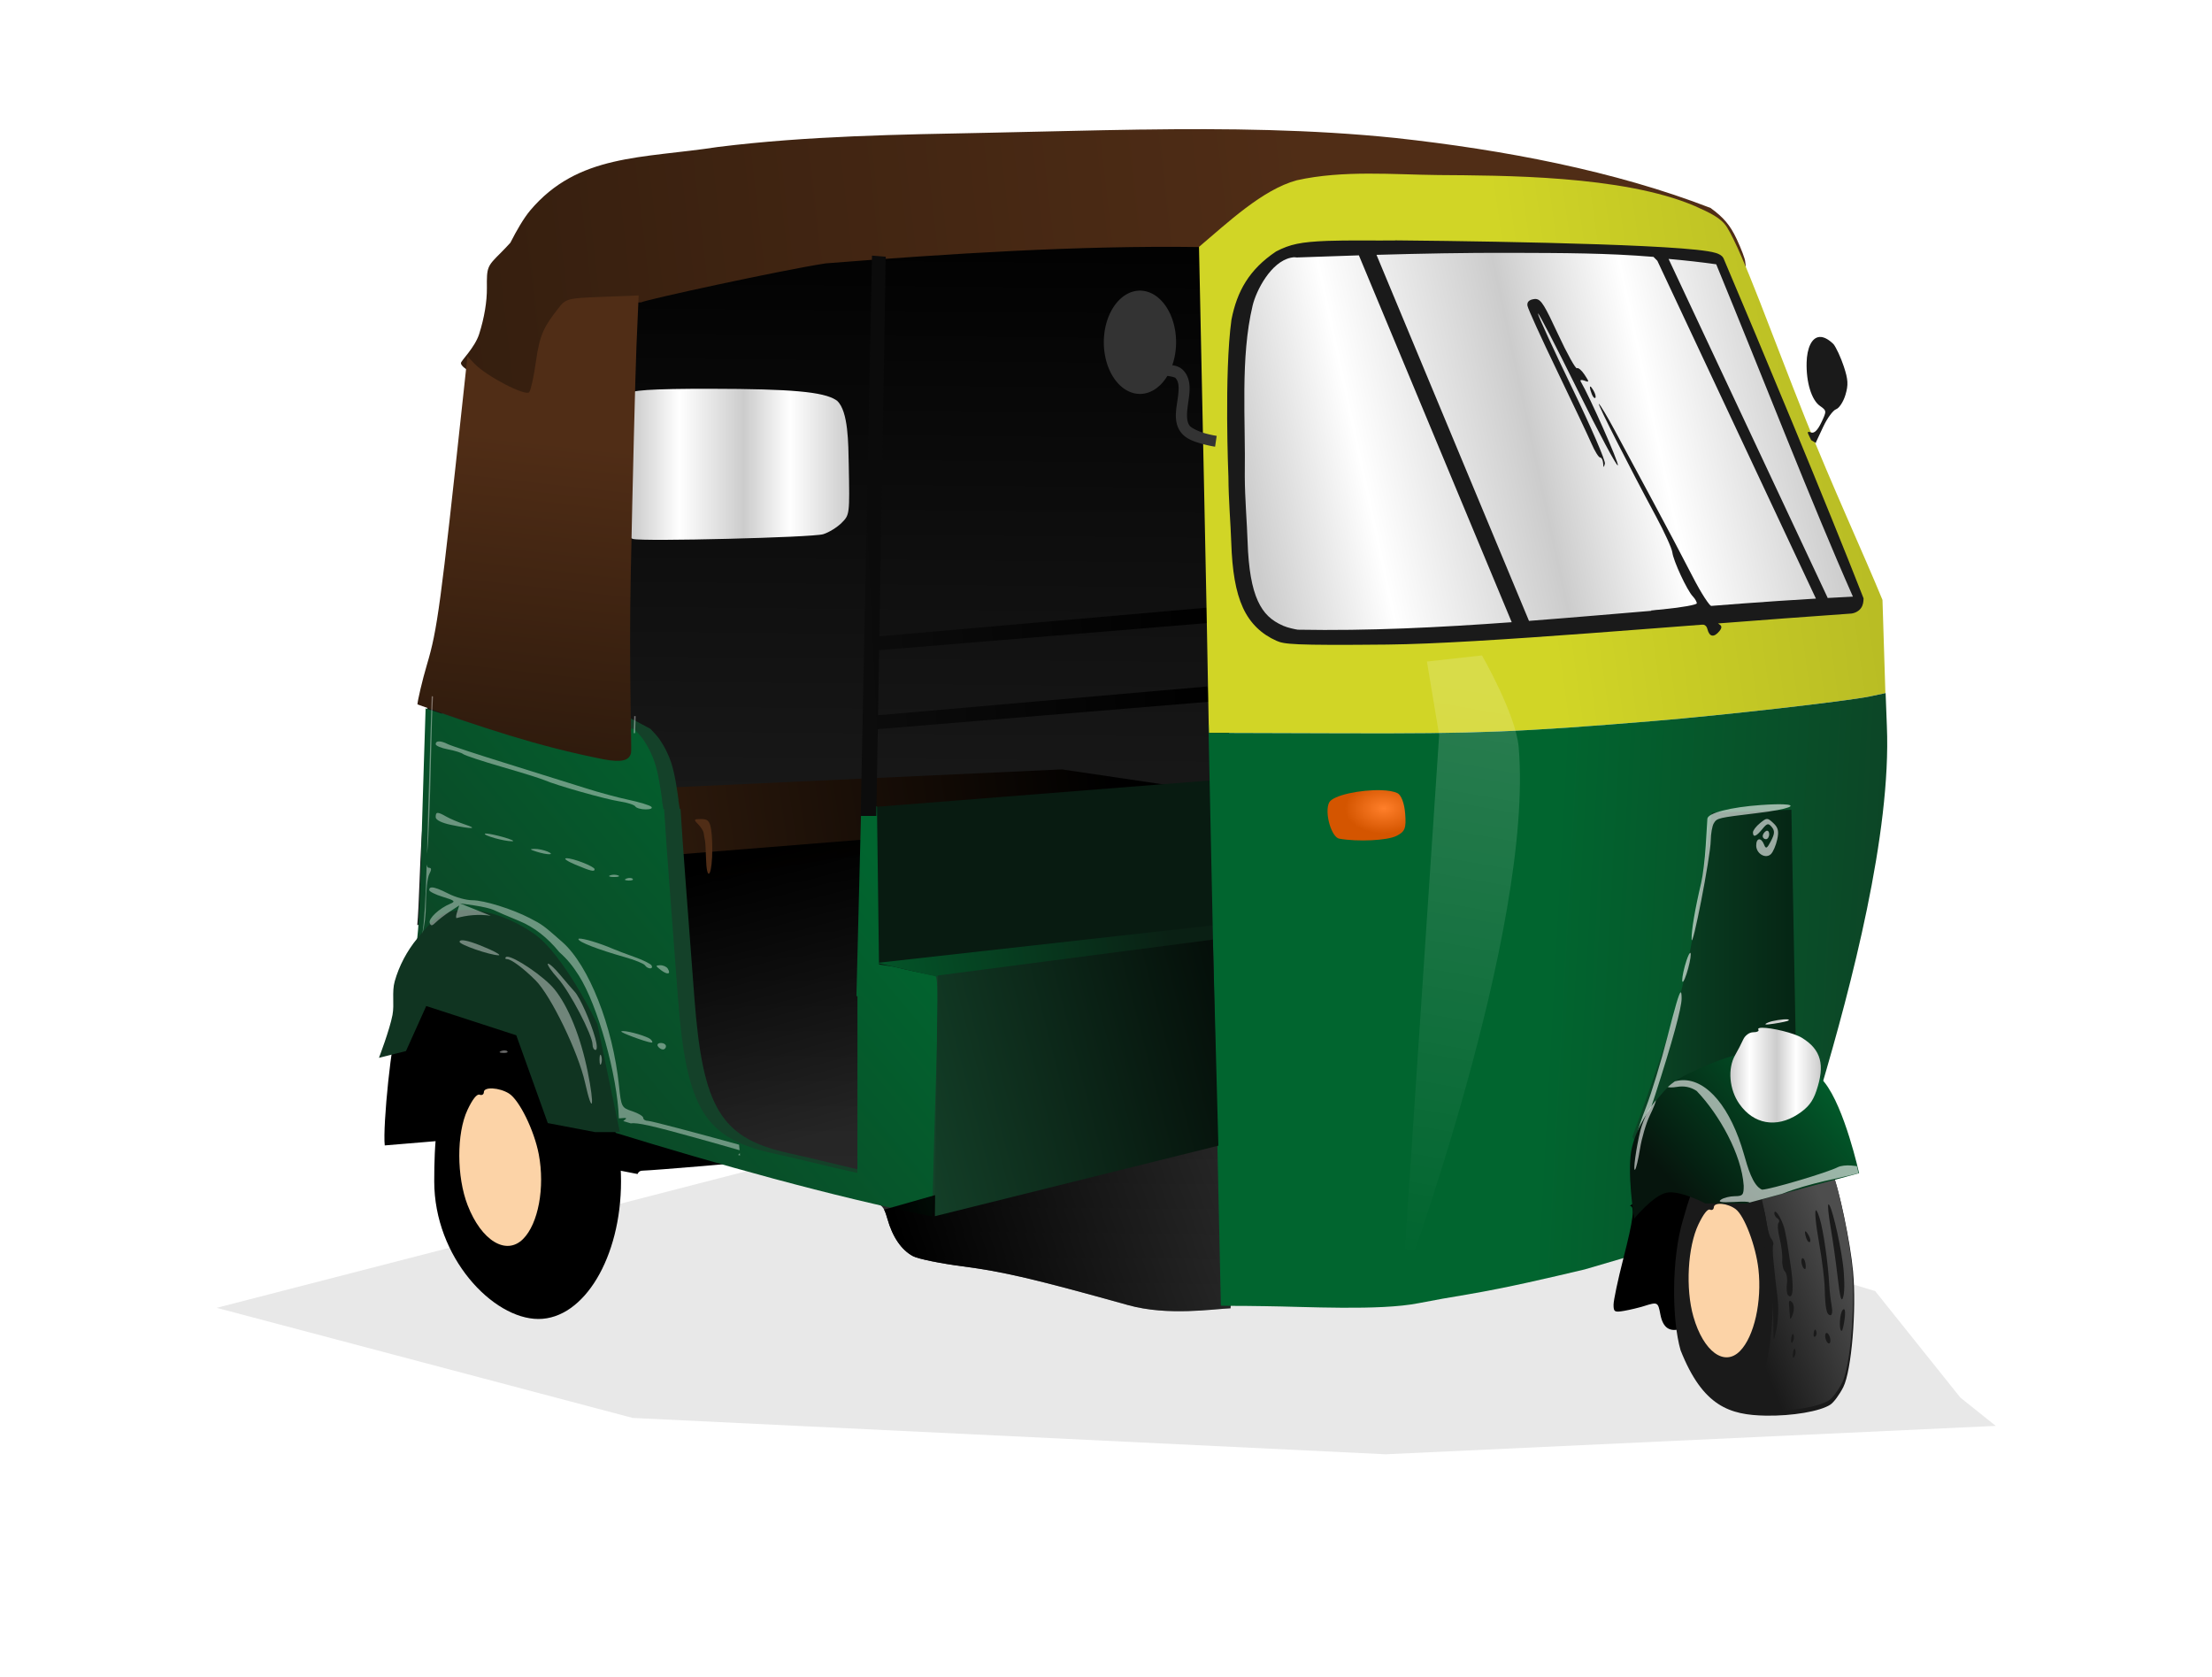
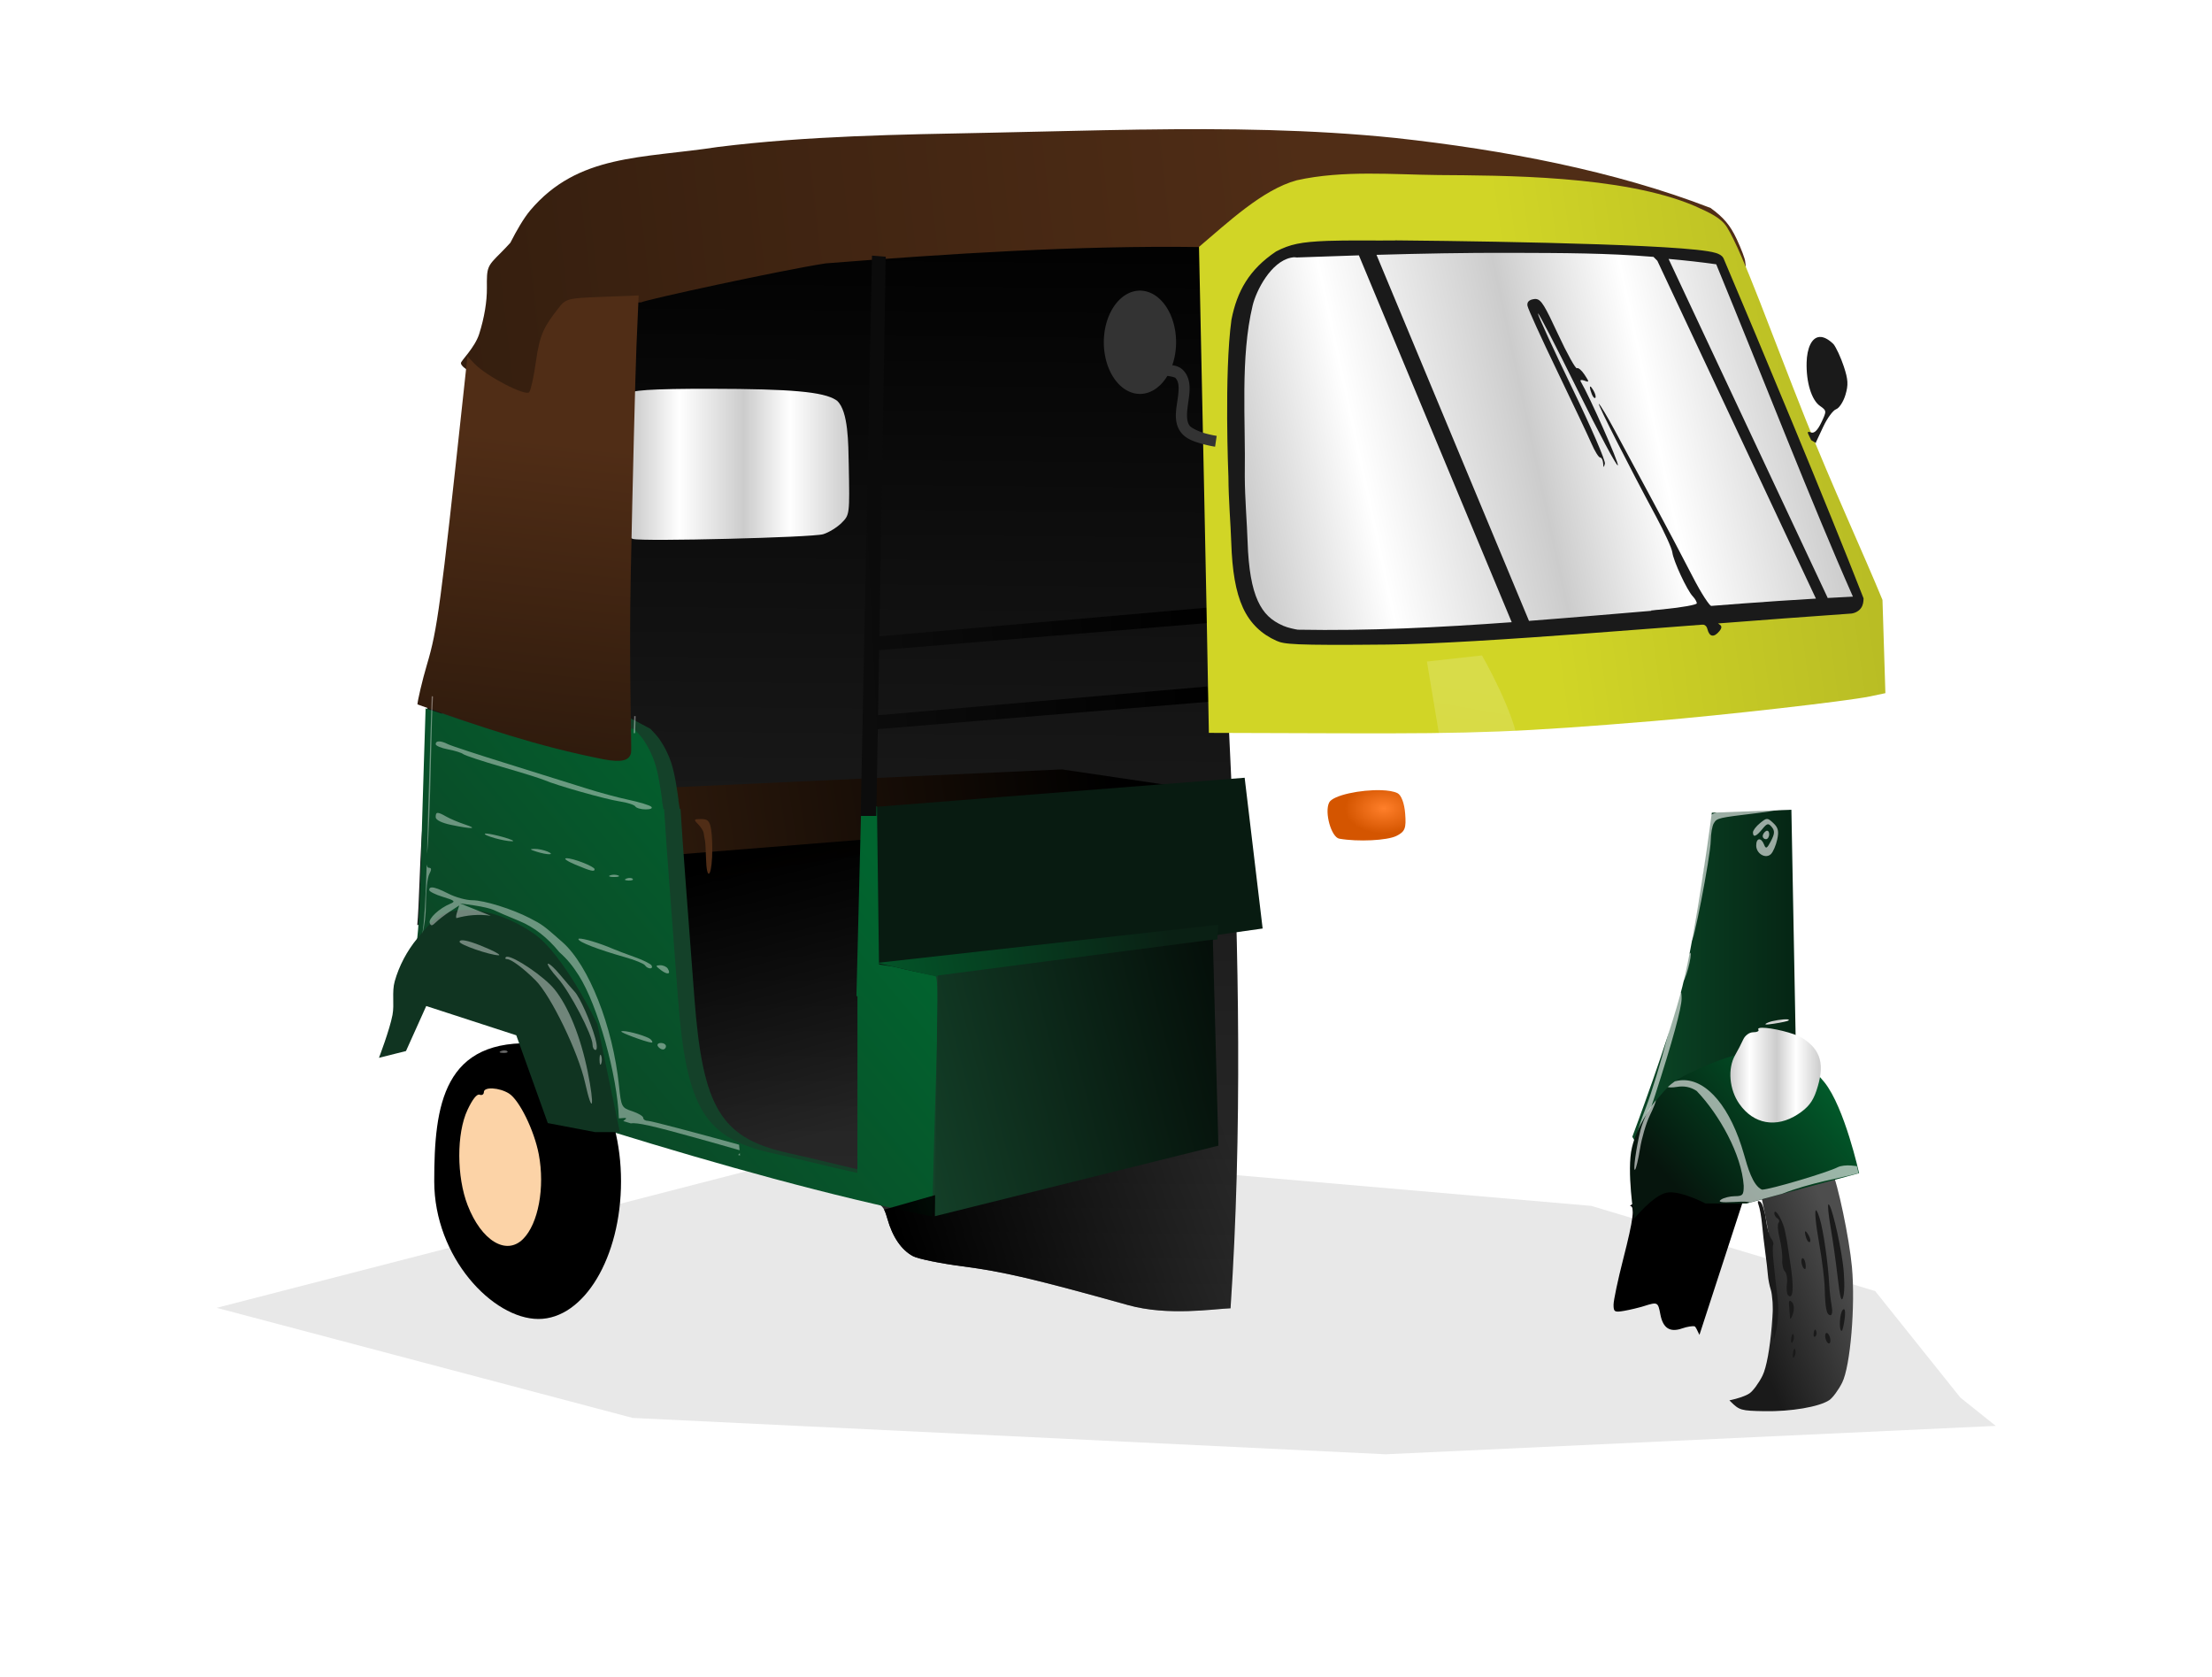
<svg xmlns="http://www.w3.org/2000/svg" xmlns:ns1="http://www.inkscape.org/namespaces/inkscape" xmlns:ns2="http://sodipodi.sourceforge.net/DTD/sodipodi-0.dtd" xmlns:xlink="http://www.w3.org/1999/xlink" width="85.501mm" height="64.806mm" viewBox="0 0 302.957 229.628" id="svg20131" version="1.1" ns1:version="0.91 r13725" ns2:docname="india-tuktuk.svg">
  <defs id="defs20133">
    <filter ns1:collect="always" style="color-interpolation-filters:sRGB" id="filter13426" x="-0.049" width="1.098" y="-0.298" height="1.597">
      <feGaussianBlur ns1:collect="always" stdDeviation="5.415" id="feGaussianBlur13428" />
    </filter>
    <linearGradient gradientTransform="translate(-440.349,-795.697)" ns1:collect="always" xlink:href="#linearGradient10914" id="linearGradient10920" x1="-95.951" y1="1011.985" x2="-98.216" y2="1243.511" gradientUnits="userSpaceOnUse" />
    <linearGradient ns1:collect="always" id="linearGradient10914">
      <stop style="stop-color:#000000;stop-opacity:1;" offset="0" id="stop10916" />
      <stop style="stop-color:#333333;stop-opacity:1" offset="1" id="stop10918" />
    </linearGradient>
    <linearGradient ns1:collect="always" xlink:href="#linearGradient11944" id="linearGradient11950" x1="-630.125" y1="343.331" x2="-513.529" y2="325.558" gradientUnits="userSpaceOnUse" />
    <linearGradient ns1:collect="always" id="linearGradient11944">
      <stop style="stop-color:#3f2411;stop-opacity:1;" offset="0" id="stop11946" />
      <stop style="stop-color:#000000;stop-opacity:1" offset="1" id="stop11948" />
    </linearGradient>
    <linearGradient ns1:collect="always" xlink:href="#linearGradient23444" id="linearGradient12210" x1="-567.154" y1="387.062" x2="-580.582" y2="336.113" gradientUnits="userSpaceOnUse" />
    <linearGradient ns1:collect="always" id="linearGradient23444">
      <stop id="stop23448" offset="0" style="stop-color:#000000;stop-opacity:0;" />
      <stop id="stop23446" offset="1" style="stop-color:#000000;stop-opacity:1;" />
    </linearGradient>
    <linearGradient gradientTransform="translate(-440.349,-1103.965)" ns1:collect="always" xlink:href="#linearGradient10141" id="linearGradient10147" x1="-118.267" y1="1439.013" x2="-172.524" y2="1484.742" gradientUnits="userSpaceOnUse" />
    <linearGradient ns1:collect="always" id="linearGradient10141">
      <stop style="stop-color:#01652f;stop-opacity:1;" offset="0" id="stop10143" />
      <stop style="stop-color:#0b4827;stop-opacity:1" offset="1" id="stop10145" />
    </linearGradient>
    <linearGradient gradientTransform="translate(-440.349,-1103.965)" ns1:collect="always" xlink:href="#linearGradient10640" id="linearGradient10646" x1="-270.462" y1="1337.615" x2="-38.539" y2="1311.088" gradientUnits="userSpaceOnUse" />
    <linearGradient ns1:collect="always" id="linearGradient10640">
      <stop id="stop10644" offset="0" style="stop-color:#28170b;stop-opacity:1" />
      <stop id="stop10642" offset="1" style="stop-color:#502d16;stop-opacity:1" />
    </linearGradient>
    <linearGradient ns1:collect="always" xlink:href="#linearGradient11934" id="linearGradient11940" x1="-637.572" y1="292.746" x2="-495.733" y2="285.928" gradientUnits="userSpaceOnUse" />
    <linearGradient ns1:collect="always" id="linearGradient11934">
      <stop style="stop-color:#1a1a1a;stop-opacity:1;" offset="0" id="stop11936" />
      <stop style="stop-color:#000000;stop-opacity:1" offset="1" id="stop11938" />
    </linearGradient>
    <linearGradient gradientTransform="translate(-440.349,-1103.965)" ns1:collect="always" xlink:href="#linearGradient9118" id="linearGradient9124" x1="6.933" y1="1406.356" x2="80.091" y2="1396.134" gradientUnits="userSpaceOnUse" />
    <linearGradient ns1:collect="always" id="linearGradient9118">
      <stop style="stop-color:#d1d526;stop-opacity:1;" offset="0" id="stop9120" />
      <stop style="stop-color:#b3b724;stop-opacity:1" offset="1" id="stop9122" />
    </linearGradient>
    <linearGradient gradientTransform="translate(-440.349,-1103.965)" ns1:collect="always" xlink:href="#linearGradient16107" id="linearGradient16113" x1="-50.664" y1="1372.575" x2="51.963" y2="1350.518" gradientUnits="userSpaceOnUse" />
    <linearGradient ns1:collect="always" id="linearGradient16107">
      <stop style="stop-color:#cccccc;stop-opacity:1;" offset="0" id="stop16109" />
      <stop id="stop16115" offset="0.214" style="stop-color:#ffffff;stop-opacity:1" />
      <stop style="stop-color:#cccccc;stop-opacity:1" offset="0.513" id="stop16117" />
      <stop id="stop16119" offset="0.727" style="stop-color:#ffffff;stop-opacity:1" />
      <stop style="stop-color:#cccccc;stop-opacity:1" offset="1" id="stop16111" />
    </linearGradient>
    <linearGradient ns1:collect="always" xlink:href="#linearGradient11917" id="linearGradient11923" x1="-572.321" y1="362.987" x2="-503.75" y2="351.201" gradientUnits="userSpaceOnUse" />
    <linearGradient ns1:collect="always" id="linearGradient11917">
      <stop style="stop-color:#01652f;stop-opacity:1;" offset="0" id="stop11919" />
      <stop style="stop-color:#0a2014;stop-opacity:1" offset="1" id="stop11921" />
    </linearGradient>
    <linearGradient ns1:collect="always" xlink:href="#linearGradient23444" id="linearGradient12223" x1="-490.669" y1="393.435" x2="-550.046" y2="414.66" gradientUnits="userSpaceOnUse" />
    <linearGradient gradientTransform="translate(-440.349,-795.697)" ns1:collect="always" xlink:href="#linearGradient9926" id="linearGradient9932" x1="7.038" y1="1131.762" x2="75.583" y2="1135.528" gradientUnits="userSpaceOnUse" />
    <linearGradient ns1:collect="always" id="linearGradient9926">
      <stop style="stop-color:#01652f;stop-opacity:1;" offset="0" id="stop9928" />
      <stop style="stop-color:#0e4125;stop-opacity:1" offset="1" id="stop9930" />
    </linearGradient>
    <radialGradient ns1:collect="always" xlink:href="#linearGradient13390" id="radialGradient13396" cx="-464.762" cy="328.127" fx="-464.762" fy="328.127" r="7.121" gradientTransform="matrix(1,0,0,0.645,0,115.726)" gradientUnits="userSpaceOnUse" />
    <linearGradient ns1:collect="always" id="linearGradient13390">
      <stop id="stop13394" offset="0" style="stop-color:#ff7f2a;stop-opacity:1" />
      <stop id="stop13392" offset="1" style="stop-color:#d45500;stop-opacity:1;" />
    </linearGradient>
    <linearGradient ns1:collect="always" xlink:href="#linearGradient12840" id="linearGradient12846" x1="-419.388" y1="360.16" x2="-389.261" y2="360.16" gradientUnits="userSpaceOnUse" />
    <linearGradient ns1:collect="always" id="linearGradient12840">
      <stop style="stop-color:#0b4827;stop-opacity:1;" offset="0" id="stop12842" />
      <stop style="stop-color:#052514;stop-opacity:1" offset="1" id="stop12844" />
    </linearGradient>
    <linearGradient ns1:collect="always" xlink:href="#linearGradient16107" id="linearGradient11898" x1="-601.856" y1="264.542" x2="-562.397" y2="264.542" gradientUnits="userSpaceOnUse" />
    <linearGradient ns1:collect="always" xlink:href="#linearGradient10650" id="linearGradient10656" x1="-179.583" y1="1365.138" x2="-186.959" y2="1432.25" gradientUnits="userSpaceOnUse" gradientTransform="matrix(1,0,0,1.023,-440.349,-1136.538)" />
    <linearGradient ns1:collect="always" id="linearGradient10650">
      <stop style="stop-color:#502d16;stop-opacity:1" offset="0" id="stop10652" />
      <stop style="stop-color:#28170b;stop-opacity:1" offset="1" id="stop10654" />
    </linearGradient>
    <linearGradient ns1:collect="always" xlink:href="#linearGradient11904" id="linearGradient11910" x1="-551.546" y1="394.79" x2="-471.231" y2="373.829" gradientUnits="userSpaceOnUse" />
    <linearGradient ns1:collect="always" id="linearGradient11904">
      <stop style="stop-color:#144129;stop-opacity:1;" offset="0" id="stop11906" />
      <stop style="stop-color:#000000;stop-opacity:1" offset="1" id="stop11908" />
    </linearGradient>
    <linearGradient ns1:collect="always" xlink:href="#linearGradient13188" id="linearGradient13194" x1="-396.293" y1="427.103" x2="-378.718" y2="419.283" gradientUnits="userSpaceOnUse" gradientTransform="matrix(1.12,0.095,-0.12,0.894,96.236,76.299)" />
    <linearGradient ns1:collect="always" id="linearGradient13188">
      <stop style="stop-color:#1a1a1a;stop-opacity:1;" offset="0" id="stop13190" />
      <stop style="stop-color:#4d4d4d;stop-opacity:1" offset="1" id="stop13192" />
    </linearGradient>
    <linearGradient ns1:collect="always" xlink:href="#linearGradient12832" id="linearGradient12838" x1="-421.396" y1="397.219" x2="-392.979" y2="371.942" gradientUnits="userSpaceOnUse" gradientTransform="translate(13.428,3.16)" />
    <linearGradient ns1:collect="always" id="linearGradient12832">
      <stop style="stop-color:#06150d;stop-opacity:1;" offset="0" id="stop12834" />
      <stop style="stop-color:#01652f;stop-opacity:1" offset="1" id="stop12836" />
    </linearGradient>
    <linearGradient ns1:collect="always" xlink:href="#linearGradient4876" id="linearGradient13238" x1="-448.394" y1="305.582" x2="-466.509" y2="408.355" gradientUnits="userSpaceOnUse" />
    <linearGradient ns1:collect="always" id="linearGradient4876">
      <stop style="stop-color:#ffffff;stop-opacity:1;" offset="0" id="stop4878" />
      <stop style="stop-color:#ffffff;stop-opacity:0;" offset="1" id="stop4880" />
    </linearGradient>
    <filter ns1:collect="always" style="color-interpolation-filters:sRGB" id="filter13228" x="-0.231" width="1.462" y="-0.043" height="1.085">
      <feGaussianBlur ns1:collect="always" stdDeviation="2.044" id="feGaussianBlur13230" />
    </filter>
    <linearGradient ns1:collect="always" xlink:href="#linearGradient16107" id="linearGradient13384" x1="-401.481" y1="375.302" x2="-384.961" y2="375.302" gradientUnits="userSpaceOnUse" />
  </defs>
  <ns2:namedview id="base" pagecolor="#ffffff" bordercolor="#666666" borderopacity="1.0" ns1:pageopacity="0.0" ns1:pageshadow="2" ns1:zoom="0.35" ns1:cx="157.90706" ns1:cy="-282.32883" ns1:document-units="px" ns1:current-layer="layer1" showgrid="false" fit-margin-top="5" fit-margin-right="5" fit-margin-bottom="5" fit-margin-left="5" ns1:window-width="1366" ns1:window-height="702" ns1:window-x="0" ns1:window-y="27" ns1:window-maximized="1" />
  <g ns1:label="Layer 1" ns1:groupmode="layer" id="layer1" transform="translate(-217.093,-20.405)">
    <g transform="matrix(0.75,0,0,0.75,755.195,-114.422)" id="g13430">
      <path transform="matrix(1.16,0,0,1.16,82.39,-66.624)" ns2:nodetypes="ccccccccc" ns1:connector-curvature="0" id="path13400" d="m -655.433,418.257 100.992,-26.044 115.421,9.998 44.684,13.405 13.405,16.756 5.585,4.468 -96.07,4.468 -118.525,-5.721 z" style="opacity:0.3;fill:#000000;fill-rule:evenodd;stroke:none;stroke-width:1px;stroke-linecap:butt;stroke-linejoin:miter;stroke-opacity:1;filter:url(#filter13426)" />
-       <path ns2:nodetypes="cccccccscsccccccscscccsccc" ns1:connector-curvature="0" id="path12562" d="m -639.128,341.143 c -0.269,5.647 -0.597,7.868 -1.418,9.723 -0.649,1.466 -1.433,4.666 -1.74,7.113 -0.685,5.451 -1.426,8.14 -2.604,9.441 -1.002,1.107 -2.721,17.975 -2.318,21.48 l 13.59,-1.133 2.305,0.449 c 0.064,-2.904 0.539,-5.667 1.465,-7.648 0.916,-1.962 1.727,-2.98 2.221,-2.791 0.428,0.164 0.777,-0.051 0.777,-0.477 0,-0.502 0.707,-0.714 1.633,-0.662 0.926,0.052 2.072,0.366 2.949,0.916 1.897,1.19 4.621,6.749 5.447,11.111 0.153,0.807 0.26,1.626 0.33,2.443 l 15.447,3.014 c 0.229,-0.501 0.544,-0.617 1.072,-0.623 0.691,-0.01 5.547,-0.38 10.791,-0.826 8.947,-0.762 9.63,-0.906 11.074,-2.35 0.846,-0.846 1.887,-1.42 2.312,-1.275 1.659,0.564 3.606,1.154 5.572,1.723 l -2.572,-18.012 c -46.626,-20.772 -23.664,-11.384 -54.74,-26.09 -2.136,-0.612 -4.646,-1.577 -4.646,-1.932 0,-0.1 0.063,-0.163 0.156,-0.209 l -7.104,-3.387 z" style="fill:#000000" />
      <path ns2:nodetypes="cccscsscccccccccccscscscccc" ns1:connector-curvature="0" id="path10882" d="m -496.993,220.611 c -19.858,0.27 -39.652,2.105 -59.482,2.994 -3.618,0.136 -43.935,7.006 -45.096,8.19 -0.113,0.116 -0.49,10.1 -0.836,22.188 -1.074,37.491 -1.846,59.207 -2.139,60.033 -0.198,0.56 -0.944,0.677 -2.535,0.398 -4.968,-0.871 -19.8,-5.263 -25.719,-7.232 -3.46,-1.151 -6.354,-2.029 -6.432,-1.953 -0.078,0.076 -0.285,5.48 -0.459,12.008 -0.174,6.528 -0.428,12.283 -0.564,12.787 -0.137,0.504 -0.42,5.589 -0.629,11.301 -0.118,3.22 -0.234,5.558 -0.385,7.354 l 16.037,-3.887 15.979,11.412 8.369,25.107 22.984,12.77 c 0.39,-0.208 0.734,-0.31 0.936,-0.24 5.73,1.986 15.073,4.48 15.766,4.209 0.491,-0.192 0.893,-0.074 0.893,0.26 0,0.335 0.936,0.787 2.08,1.006 1.816,0.347 2.172,0.725 2.805,2.971 0.941,3.339 2.579,5.728 4.691,6.842 0.932,0.491 5.023,1.328 9.09,1.857 7.363,0.958 13.06,2.292 30.162,7.066 7.371,2.058 15.729,0.684 18.724,0.591 4.336,-64.513 -2.68,-132.328 -3.841,-180.741 z" style="fill:url(#linearGradient10920)" />
      <path ns2:nodetypes="cccccc" ns1:connector-curvature="0" id="path11942" d="m -596.159,335.325 7.82,5.027 94.953,-15.639 -30.162,-4.468 -72.611,3.351 z" style="fill:url(#linearGradient11950);fill-opacity:1;fill-rule:evenodd;stroke:none;stroke-width:1px;stroke-linecap:butt;stroke-linejoin:miter;stroke-opacity:1" />
      <path ns1:connector-curvature="0" id="path12202" d="m -600.33,336.311 54.109,-4.344 -7.899,62.008 -7.899,2.37 -32.386,-9.084 z" style="fill:url(#linearGradient12210);fill-rule:evenodd;stroke:none;stroke-width:1px;stroke-linecap:butt;stroke-linejoin:miter;stroke-opacity:1" />
      <path style="fill:#144129;fill-opacity:1" d="m -636.747,309.101 -0.311,9.789 c -0.171,5.384 -0.328,10.587 -0.352,11.564 -0.321,13.184 0.184,14.439 -0.342,17.796 5.399,-3.334 11.423,-1.806 20.963,4.887 3.934,2.998 5.128,4.203 6.881,6.943 3.521,5.504 7.162,18.634 7.35,26.367 18.914,5.834 40.034,11.778 58.322,15.433 0.912,-37.822 1.166,-34.433 1.045,-39.264 -0.121,-4.83 -0.397,-4.665 -0.588,-4.704 -2.816,-0.562 -5.512,-1.159 -7.516,-1.645 l -6.602,-1.024 c 0.059,12.742 0,25.798 0,38.686 -5.293,-1.151 -11.015,-2.636 -15.391,-3.586 -12.534,-2.722 -15.86,-8.172 -17.385,-28.504 -0.366,-4.887 -1.041,-13.817 -1.498,-19.844 -0.494,-6.508 -0.827,-11.274 -1.02,-14.527 l -0.133,0.022 -0.004,-0.025 -0.266,-1.59 0.039,-0.01 c -0.237,-1.758 -0.693,-4.919 -1.363,-6.91 -0.496,-1.476 -1.207,-2.897 -2.09,-4.18 -0.366,-0.532 -1.066,-1.295 -1.686,-1.938 l -4.465,-2.374 c -0.011,0.48 -0.076,2.39 -0.078,2.607 -0.021,2.524 -0.116,2.675 -1.799,2.834 -2.117,0.2 -17.234,-2.047 -25.713,-4.837 l -6.002,-1.971 z" id="path11900" ns1:connector-curvature="0" ns2:nodetypes="cccccscccccccccsccccccsccccccc" />
      <path ns2:nodetypes="ccccc" ns1:connector-curvature="0" id="path11925" d="m -557.352,327.073 67.175,-5.303 3.283,27.527 -71.468,10.102 z" style="fill:#081b11;fill-opacity:1;fill-rule:evenodd;stroke:none;stroke-width:1px;stroke-linecap:butt;stroke-linejoin:miter;stroke-opacity:1" />
      <path ns2:nodetypes="cccccsccsccccccccccsccccccscccccc" ns1:connector-curvature="0" id="path10139" d="m -639.746,309.102 -0.311,9.789 c -0.171,5.384 -0.328,10.587 -0.352,11.564 -0.321,13.184 -0.53,18.725 -1.057,22.082 5.399,-3.334 12.137,-6.091 21.678,0.602 3.934,2.998 5.128,4.203 6.881,6.943 3.521,5.504 7.162,18.634 7.35,26.367 18.914,5.834 40.033,11.778 58.322,15.434 0.912,-37.822 1.166,-34.433 1.045,-39.264 -0.121,-4.83 -0.397,-4.665 -0.588,-4.703 -2.816,-0.562 -5.512,-1.159 -7.516,-1.645 l -2.656,-0.412 -0.373,-28.855 -2.857,-0.714 -0.893,35.358 0.186,0.018 c 0.02,10.698 -0.008,21.524 -0.008,32.268 -5.293,-1.151 -11.015,-2.636 -15.391,-3.586 -12.534,-2.722 -15.86,-8.172 -17.385,-28.504 -0.366,-4.887 -1.041,-13.817 -1.498,-19.844 -0.494,-6.508 -0.827,-11.274 -1.02,-14.527 l -0.133,0.021 -0.004,-0.025 -0.266,-1.59 0.039,-0.01 c -0.237,-1.758 -0.693,-4.919 -1.363,-6.91 -0.496,-1.476 -1.207,-2.897 -2.09,-4.18 -0.366,-0.532 -1.066,-1.295 -1.686,-1.938 l -1.076,-0.102 c -0.011,0.48 -0.076,2.391 -0.078,2.607 -0.021,2.524 -0.116,2.675 -1.799,2.834 -2.117,0.2 -20.623,-4.32 -29.102,-7.109 z" style="fill:url(#linearGradient10147);fill-opacity:1" />
      <path ns2:nodetypes="cscccccscsscccccccccscccc" ns1:connector-curvature="0" id="path10638" d="m -508.98,203.421 c -9.298,0.131 -18.598,0.402 -27.879,0.585 -16.511,0.327 -33.086,0.561 -49.475,2.593 -13.911,2.138 -25.583,1.241 -34.327,11.607 -1.212,1.458 -2.46,3.627 -3.608,5.878 -0.565,0.619 -1.171,1.27 -1.765,1.858 -2.502,2.475 -2.557,2.614 -2.523,6.388 0.022,2.511 -0.468,5.447 -1.405,8.407 -0.792,2.502 -3.339,4.899 -3.335,5.327 0.009,1.035 3.795,2.657 7.181,4.547 4.173,2.329 6.951,2.569 7.412,-1.076 0.568,-4.49 0.155,-9.608 2.299,-11.99 l 1.86,-2.067 c 4.666,-0.608 9.548,-0.308 14.136,-0.496 0.74,-0.469 25.484,-5.851 33.712,-7.125 22.428,-1.766 46.121,-3.296 68.269,-2.981 15.09,-10.549 24.374,-11.674 38.395,-11.768 21.482,-0.132 31.361,-0.302 48.721,3.262 2.665,0.745 4.749,2.263 7.29,3.325 2.364,0.719 6.021,12.66 5.254,7.851 0,-0.449 -0.711,-2.317 -1.57,-4.152 -1.173,-2.502 -2.363,-3.916 -4.764,-5.657 -17.521,-6.782 -37.726,-10.604 -57.505,-12.775 -15.389,-1.586 -30.879,-1.753 -46.375,-1.534 z" style="fill:url(#linearGradient10646);fill-opacity:1" />
      <path ns1:connector-curvature="0" id="path11927" d="m -558.232,226.439 -2.062,102.309 2.855,0 0.268,-15.854 60.682,-5.016 -0.504,-2.777 -60.135,5.262 0.201,-11.885 60.438,-4.994 -0.504,-2.777 -59.891,5.24 1.17,-69.299 -2.518,-0.209 z" style="fill:url(#linearGradient11940);fill-opacity:1;fill-rule:evenodd;stroke:none;stroke-width:1px;stroke-linecap:butt;stroke-linejoin:miter;stroke-opacity:1" />
      <path ns2:nodetypes="ccsscccsscccc" ns1:connector-curvature="0" id="path16030" d="m -454.922,211.728 c 11.57,0.095 33.763,0.011 46.941,5.654 2.659,1.198 4.791,2.129 5.888,3.886 2.913,4.663 8.249,19.785 14.341,35.032 4.953,12.398 10.636,24.692 14.051,33.005 l 0.531,17.023 -2.867,0.601 c -4.081,0.855 -26.873,3.446 -39.451,4.485 -24.506,2.023 -32.059,2.321 -56.821,2.242 l -24.404,-0.077 c -0.525,-30.093 -1.187,-58.683 -1.8,-88.736 5.155,-4.351 11.601,-10.475 17.854,-12.158 8.446,-1.89 17.799,-1.032 25.737,-0.958 z" style="fill:url(#linearGradient9124);fill-opacity:1" />
      <path ns1:connector-curvature="0" id="path16100" d="m -460.886,224.4 0,0 c -4.621,0.077 -9.549,-0.074 -13.816,0.076 -4.79,0.192 -6.299,0.501 -8.736,1.77 -3.027,1.575 -5.647,4.949 -6.418,8.195 l -0.107,-0.035 c -10e-4,0 -0.664,2.012 -0.822,3.16 -1.306,9.466 -0.541,28.449 -0.541,28.449 0.021,4.192 0.403,8.477 0.516,11.947 0.335,10.218 2.53,14.527 7.389,16.668 1.115,0.492 2.551,0.761 3.102,0.844 l 4.68,0.084 c 2.001,0.172 8.017,-0.104 13.838,-0.707 12.794,-0.688 26.031,-1.205 38.205,-2.074 12.734,-0.726 16.138,-1.221 22.406,-1.498 4.185,-0.347 7.545,-0.59 10.764,-0.867 5.538,-0.478 10.537,-0.869 11.107,-0.879 0.708,-0.01 1.035,-0.483 1.035,-1.494 0,-0.319 -0.036,-0.56 -0.092,-0.768 l 0.215,-0.092 c -8.48,-21.243 -16.73,-39.445 -25.555,-60.254 -0.503,-1.675 -38.25,-2.354 -57.168,-2.529 z" style="fill:url(#linearGradient16113)" />
      <path ns2:nodetypes="ccccccccccccscccccccccscccccccccccccccccccccscccccccccc" ns1:connector-curvature="0" id="path16103" d="m -462.709,223.655 0,0.023 c -4.143,0.03 -8.488,-0.066 -12.369,0.07 l 0,0 0,0 c -4.842,0.194 -6.795,0.598 -9.369,1.938 -4.926,3.313 -7.118,7.254 -8.141,12.445 -1.354,9.813 -0.555,28.715 -0.555,28.715 l 0,-0.053 c 0.022,4.278 0.405,8.588 0.516,11.988 0.171,5.21 0.8,9.021 2.133,11.938 1.333,2.917 3.458,4.868 6.15,6.055 1.365,0.602 2.838,0.856 20.188,0.68 17.349,-0.176 53.292,-3.468 84.539,-5.646 0.685,-0.01 1.552,-0.376 1.996,-1.018 0.398,-0.575 0.448,-1.173 0.465,-1.771 -6.787,-17.373 -18.97,-46.547 -25.496,-61.904 l 0.055,0.154 c -0.2,-0.668 -0.594,-0.878 -0.838,-1.02 -0.244,-0.142 -0.448,-0.215 -0.666,-0.283 -0.436,-0.137 -0.922,-0.232 -1.52,-0.328 -1.195,-0.192 -2.808,-0.357 -4.781,-0.51 -3.947,-0.305 -9.316,-0.553 -15.26,-0.754 -11.887,-0.402 -26.058,-0.616 -35.525,-0.703 l -1.514,-0.016 z m 21.215,2.277 c 9.624,0.032 17.47,0.034 25.973,0.736 l 0.707,0.713 28.959,61.68 c -18.255,1.061 -35.531,2.784 -52.4,4.07 l -27.846,-66.832 c 7.968,-0.228 16.314,-0.395 24.607,-0.367 z m -27.812,0.459 -0.01,0 27.908,66.98 c -13.176,0.96 -26.122,1.606 -39.072,1.369 -0.485,-0.076 -1.818,-0.345 -2.666,-0.719 -2.166,-0.955 -3.568,-2.227 -4.631,-4.555 -1.063,-2.327 -1.699,-5.78 -1.863,-10.789 -0.115,-3.54 -0.493,-7.8 -0.514,-11.906 l 0,-0.023 0,-0.027 c 0.17,-10.415 -0.848,-21.599 1.432,-31.166 0.649,-2.73 3.335,-7.967 6.982,-8.734 0.808,-0.17 0.751,-0.029 1.131,-0.043 3.586,-0.136 7.401,-0.267 11.301,-0.389 z m 56.543,0.652 c 3.045,0.268 5.962,0.591 8.701,0.98 8.829,21.438 17.376,43.538 24.961,60.68 -1.569,0.074 -3.123,0.163 -4.678,0.248 l 0.066,-0.031 -29.051,-61.877 z" style="color:#000000;font-style:normal;font-variant:normal;font-weight:normal;font-stretch:normal;font-size:medium;line-height:normal;font-family:sans-serif;text-indent:0;text-align:start;text-decoration:none;text-decoration-line:none;text-decoration-style:solid;text-decoration-color:#000000;letter-spacing:normal;word-spacing:normal;text-transform:none;direction:ltr;block-progression:tb;writing-mode:lr-tb;baseline-shift:baseline;text-anchor:start;white-space:normal;clip-rule:nonzero;display:inline;overflow:visible;visibility:visible;opacity:1;isolation:auto;mix-blend-mode:normal;color-interpolation:sRGB;color-interpolation-filters:linearRGB;solid-color:#000000;solid-opacity:1;fill:#1a1a1a;fill-opacity:1;fill-rule:nonzero;stroke:none;stroke-width:3;stroke-linecap:butt;stroke-linejoin:miter;stroke-miterlimit:4;stroke-dasharray:none;stroke-dashoffset:0;stroke-opacity:1;color-rendering:auto;image-rendering:auto;shape-rendering:auto;text-rendering:auto;enable-background:accumulate" />
      <path ns2:nodetypes="ccccc" ns1:connector-curvature="0" id="path11915" d="m -557.321,355.576 10.893,2.5 51.25,-6.786 0.179,-2.679 z" style="fill:url(#linearGradient11923);fill-opacity:1;fill-rule:evenodd;stroke:none;stroke-width:1px;stroke-linecap:butt;stroke-linejoin:miter;stroke-opacity:1" />
      <path ns1:connector-curvature="0" id="path12212" d="m -491.398,382.217 -64.621,18.406 c 0.21,0.4 0.391,0.923 0.6,1.662 0.941,3.339 2.579,5.728 4.691,6.842 0.932,0.491 5.023,1.328 9.09,1.857 7.363,0.958 13.06,2.292 30.162,7.066 7.371,2.058 15.727,0.683 18.723,0.59 0.812,-12.075 1.227,-24.266 1.355,-36.424 z" style="fill:url(#linearGradient12223);fill-rule:evenodd;stroke:none;stroke-width:1px;stroke-linecap:butt;stroke-linejoin:miter;stroke-opacity:1" />
-       <path id="path16034" d="m -373.128,306.307 -0.041,0 0,0.019 -2.867,0.602 c -4.081,0.855 -26.873,3.446 -39.451,4.484 -24.506,2.023 -32.058,2.32 -56.82,2.242 l -24.404,-0.076 c -0.01,-0.501 -0.02,-0.978 -0.029,-1.478 l -0.053,0 c 0.791,37.049 1.596,75.757 2.269,106.061 1.954,0.071 2.683,-4e-4 8.072,0.09 7.302,0.079 20.893,0.866 28.014,-0.543 2.443,-0.483 6.441,-1.196 8.885,-1.584 7.611,-1.3 14.807,-3.01 21.494,-4.588 l 35.645,-10.447 c 3.985,-7.133 5.119,-15.818 7.494,-22.648 5.487,-18.578 12.851,-46.501 12.021,-66.103 -0.088,-2.011 -0.162,-4.023 -0.229,-6.035 z" style="fill:url(#linearGradient9932);fill-opacity:1" ns1:connector-curvature="0" />
      <path ns1:connector-curvature="0" id="path9054" d="m -465.233,324.043 c 1.225,0.041 2.286,0.211 2.959,0.539 0.697,0.339 1.261,1.835 1.407,3.725 0.21,2.705 -0.017,3.291 -1.589,4.083 -1.672,0.842 -7.037,1.103 -10.433,0.508 -1.466,-0.257 -2.751,-4.814 -1.86,-6.598 0.676,-1.354 5.839,-2.38 9.515,-2.256 z" style="fill:url(#radialGradient13396)" />
      <path ns2:nodetypes="cacccacc" ns1:connector-curvature="0" id="path9934" d="m -419.388,387.329 c 0,0 6.809,-18.084 9.146,-27.438 2.601,-10.411 5.38,-31.741 5.38,-31.741 l 14.526,-0.538 1.076,57.565 c 0,0 -9.487,-1.217 -13.988,0 -4.81,1.3 -12.912,7.532 -12.912,7.532 z" style="fill:url(#linearGradient12846);fill-opacity:1;fill-rule:evenodd;stroke:none;stroke-width:1px;stroke-linecap:butt;stroke-linejoin:miter;stroke-opacity:1" />
      <path ns2:nodetypes="ccccccccccccc" ns1:connector-curvature="0" id="path11292" d="m -587.611,250.753 c 14.62,0.021 20.518,0.551 22.801,2.047 0.063,0.041 0.112,0.082 0.172,0.123 l 0.033,-0.012 0.016,0.047 c 2.056,1.897 2.035,7.828 2.113,11.633 0.179,9.113 0.172,9.172 -1.312,10.656 -0.821,0.821 -2.335,1.748 -3.365,2.061 -1.947,0.592 -32.889,1.362 -34.711,0.867 -0.809,-0.22 -1.025,-0.888 -0.986,-3.051 1.648,-23.596 0.029,-13.648 0.577,-23.417 -0.549,-0.661 3.643,-0.97 14.663,-0.954 z" style="fill:url(#linearGradient11898);fill-opacity:1" />
      <path ns2:nodetypes="ccssccccscccscc" ns1:connector-curvature="0" id="path10353" d="m -600.841,233.711 -6.629,0.258 c -6.484,0.252 -6.662,0.301 -8.11,2.18 -2.414,3.133 -3.312,4.486 -4.021,9.623 -0.369,2.673 -0.915,5.188 -1.216,5.588 -0.626,0.834 -7.82,-2.896 -9.996,-5.183 l -1.293,-1.361 -0.767,7.113 c -4.141,38.427 -4.73,42.808 -6.623,49.158 -0.848,2.846 -1.74,6.699 -1.74,7.292 11.452,4.099 21.874,7.642 34.051,10.036 3.17,0.585 4.657,0.251 4.952,-1.204 0.162,-0.801 -0.403,-15.366 -0.051,-32.621 0.353,-17.255 0.821,-35.992 1.041,-41.637 z" style="fill:url(#linearGradient10656)" />
      <path ns1:connector-curvature="0" id="path11902" d="m -546.24,357.882 -0.505,43.942 51.77,-12.879 -1.01,-37.628 z" style="fill:url(#linearGradient11910);fill-opacity:1;fill-rule:evenodd;stroke:none;stroke-width:1px;stroke-linecap:butt;stroke-linejoin:miter;stroke-opacity:1" />
      <path ns1:connector-curvature="0" id="path12088" d="m -589.427,329.312 c 1.226,0 1.556,0.348 1.822,1.926 0.179,1.059 0.259,3.321 0.176,5.029 -0.188,3.876 -1.015,4.101 -1.107,0.301 -0.038,-1.548 -0.131,-3.08 -0.207,-3.406 -0.076,-0.326 -0.177,-0.905 -0.227,-1.289 -0.05,-0.384 -0.51,-1.117 -1.022,-1.629 -0.846,-0.846 -0.796,-0.932 0.564,-0.932 z" style="fill:#502d16" />
      <path ns1:connector-curvature="0" id="path12225" d="m -436.938,234.361 c -0.133,-0.016 -0.271,-0.011 -0.42,0.018 -0.898,0.128 -1.289,0.535 -1.174,1.221 0.095,0.566 2.521,5.896 5.391,11.846 2.87,5.95 5.708,11.951 6.309,13.336 0.6,1.385 1.307,2.518 1.57,2.518 0.263,0 0.509,0.467 0.547,1.037 0.058,0.873 0.108,0.886 0.322,0.086 0.14,-0.523 -2.557,-6.752 -5.992,-13.844 -3.436,-7.092 -6.238,-13.195 -6.229,-13.562 0.01,-0.367 3.241,5.862 7.182,13.844 3.941,7.982 7.273,14.22 7.406,13.861 0.187,-0.504 -5.126,-12.496 -6.777,-15.295 -0.177,-0.3 0.123,-0.373 0.666,-0.164 0.915,0.351 0.917,0.27 0.031,-1.08 -0.525,-0.802 -1.153,-1.335 -1.395,-1.186 -0.242,0.15 -1.806,-2.671 -3.475,-6.268 -2.342,-5.048 -3.031,-6.252 -3.963,-6.361 l 0,-0.006 z m 9.899,15.98 c -0.17,-0.05 -0.103,0.45 0.254,1.381 0.203,0.529 0.494,0.836 0.646,0.684 0.152,-0.152 0,-0.763 -0.35,-1.357 -0.262,-0.45 -0.449,-0.677 -0.551,-0.707 z m 1.533,3.146 0,0.004 c -0.198,0.152 5.56,11.503 10.469,20.613 1.538,2.855 2.871,5.788 2.959,6.516 0.19,1.567 2.673,6.909 3.731,8.027 0.407,0.43 0.74,1.004 0.74,1.271 0,0.268 -2.731,0.759 -6.07,1.092 l -2.289,0.227 0.166,0.307 2.418,-0.043 c 3.502,-0.062 6.369,0.095 6.369,0.348 0,0.253 -0.335,0.46 -0.742,0.461 -0.612,0 -3.791,0.181 -7.42,0.4 l 0.613,1.139 c 8.042,-0.529 8.604,-0.322 8.904,0.828 0.363,1.389 1.181,1.522 2.154,0.35 0.487,-0.587 0.504,-0.952 0.057,-1.229 -0.35,-0.216 -0.598,-0.709 -0.551,-1.092 0.181,-1.468 -0.084,-2.176 -0.811,-2.176 -0.415,0 -2.015,-2.465 -3.557,-5.479 -1.541,-3.013 -4.885,-9.343 -7.43,-14.066 -2.545,-4.724 -5.628,-10.456 -6.852,-12.736 -1.224,-2.28 -2.494,-4.412 -2.822,-4.738 -0.019,-0.019 -0.031,-0.025 -0.037,-0.023 z m 26.465,36.789 c -1.785,0.234 -3.009,0.447 -3.127,0.574 -0.204,0.219 0.753,0.251 3.486,0.096 l -0.359,-0.67 z m 0.738,1.375 c -2.321,0.229 -3.973,0.521 -3.973,0.736 0,0.444 0.956,0.544 4.539,0.318 l -0.566,-1.055 z" style="fill:#1a1a1a" />
      <path ns1:connector-curvature="0" id="path12237" d="m -385.151,241.29 c -1.519,0.064 -2.333,2.133 -2.402,4.621 -0.102,3.634 0.892,6.891 2.428,7.967 1.248,0.874 1.252,0.945 0.254,3.037 -0.68,1.425 -1.309,2.031 -1.883,1.811 -0.659,-0.253 -0.734,-0.092 -0.316,0.684 0.054,0.1 0.239,0.503 0.34,0.711 l 0.918,0.564 -0.057,-0.123 1.34,-2.863 c 0.736,-1.574 1.798,-3.019 2.361,-3.213 0.563,-0.194 1.329,-1.37 1.701,-2.613 0.553,-1.845 0.498,-2.802 -0.301,-5.207 -0.538,-1.621 -1.385,-3.452 -1.879,-4.07 -0.978,-0.949 -1.814,-1.334 -2.504,-1.305 z" style="fill:#1a1a1a" />
      <path ns2:nodetypes="sssss" ns1:connector-curvature="0" id="path12827" d="m -604.061,395.454 c 0,13.882 -6.752,25.135 -15.081,25.135 -8.329,0 -19.03,-11.253 -19.03,-25.135 0,-13.882 1.618,-26.32 19.03,-25.135 8.31,0.565 15.081,11.253 15.081,25.135 z" style="opacity:1;fill:#000000;fill-opacity:1;fill-rule:nonzero;stroke:none;stroke-width:2;stroke-linecap:round;stroke-linejoin:round;stroke-miterlimit:4;stroke-dasharray:none;stroke-opacity:1" />
      <path ns2:nodetypes="ccccccccaaaaac" ns1:connector-curvature="0" id="path12244" d="m -648.264,372.904 4.933,-1.233 3.7,-8.222 16.443,5.344 5.755,16.032 8.633,1.644 4.522,0 -4.111,-19.732 c 0,0 -6.034,-12.599 -11.51,-16.443 -4.299,-3.017 -10.068,-5.182 -15.21,-4.111 -2.577,0.537 -4.49,2.903 -6.166,4.933 -1.873,2.269 -3.31,4.979 -4.111,7.81 -0.56,1.982 -0.03,4.142 -0.411,6.166 -0.506,2.683 -2.467,7.81 -2.467,7.81 z" style="fill:#103421;fill-opacity:1;fill-rule:evenodd;stroke:none;stroke-width:1px;stroke-linecap:butt;stroke-linejoin:miter;stroke-opacity:1" />
      <g style="opacity:0.4;fill:#ffffff;fill-opacity:1" transform="translate(-86.1,342.82)" id="g12503">
        <g style="fill:#ffffff;fill-opacity:1" id="g12496">
          <path ns1:connector-curvature="0" id="path12370" d="m -547.071,8.629 c 0.739,-0.061 2.53,0.506 5.029,1.615 1.426,0.633 2.192,1.138 1.703,1.123 -1.648,-0.05 -7.107,-1.942 -7.107,-2.463 0,-0.163 0.129,-0.255 0.375,-0.275 z" style="fill:#ffffff;fill-opacity:1" />
          <path ns1:connector-curvature="0" id="path12368" d="m -538.799,11.634 c 1.253,-0.117 6.766,3.585 8.668,5.918 2.544,3.12 4.803,8.718 6.086,15.074 1.303,6.454 0.886,8.146 -0.488,1.984 -1.238,-5.551 -6.226,-15.86 -9.027,-18.658 -2.226,-2.223 -4.457,-3.883 -5.219,-3.883 -0.314,0 -0.409,-0.163 -0.211,-0.361 0.043,-0.043 0.108,-0.066 0.191,-0.074 z" style="fill:#ffffff;fill-opacity:1" />
          <path ns1:connector-curvature="0" id="path12366" d="m -531.221,12.908 c 0.312,0.073 1.174,0.877 2.074,1.955 1.029,1.233 2.248,2.647 2.709,3.144 0.977,1.055 2.942,5.489 3.781,8.529 0.347,1.259 0.365,2.117 0.041,2.117 -0.3,0 -0.545,-0.439 -0.545,-0.975 0,-1.739 -4.18,-9.722 -6.348,-12.121 -1.161,-1.285 -1.976,-2.472 -1.811,-2.637 0.021,-0.021 0.053,-0.024 0.098,-0.014 z" style="fill:#ffffff;fill-opacity:1" />
          <path ns1:connector-curvature="0" id="path12352" d="m -539.204,28.728 c 0.206,0.01 0.384,0.062 0.482,0.16 0.197,0.197 -0.153,0.337 -0.777,0.31 -0.69,-0.028 -0.832,-0.168 -0.359,-0.357 0.214,-0.085 0.449,-0.122 0.654,-0.113 z" style="fill:#ffffff;fill-opacity:1" />
          <path ns1:connector-curvature="0" id="path12350" d="m -521.7,29.521 c 0.036,0.013 0.074,0.068 0.115,0.17 0.164,0.407 0.164,1.073 0,1.48 -0.164,0.407 -0.299,0.074 -0.299,-0.74 0,-0.611 0.077,-0.95 0.184,-0.91 z" style="fill:#ffffff;fill-opacity:1" />
        </g>
      </g>
      <path ns1:connector-curvature="0" id="path12656" d="m -627.476,378.502 c -0.926,-0.051 -1.633,0.161 -1.633,0.662 0,0.426 -0.35,0.641 -0.777,0.477 -0.493,-0.189 -1.304,0.83 -2.221,2.791 -2.001,4.282 -1.986,12.177 0.033,17.387 2.513,6.485 7.046,9.247 10.125,6.168 2.786,-2.786 4.015,-9.405 2.869,-15.457 -0.826,-4.362 -3.551,-9.921 -5.447,-11.111 -0.877,-0.55 -2.023,-0.864 -2.949,-0.916 z" style="fill:#fcd3a7;fill-opacity:1" />
      <path ns1:connector-curvature="0" id="path12910" d="m -391.891,326.618 0,0.004 c -0.416,-0.017 -0.925,-0.017 -1.527,0 -0.688,0.019 -1.499,0.06 -2.434,0.125 -5.575,0.39 -9.751,1.458 -9.828,2.514 -0.019,0.261 -0.155,2.473 -0.303,4.916 -0.148,2.443 -0.523,5.509 -0.832,6.812 -1.12,4.724 -1.792,8.68 -1.742,10.246 0.073,2.286 3.453,-15.096 3.49,-17.947 0.017,-1.303 0.274,-2.751 0.568,-3.217 0.605,-0.956 0.704,-0.977 8.033,-1.863 5.852,-0.707 7.485,-1.495 4.574,-1.59 z m -2.893,2.676 c -0.316,0 -0.653,0.252 -1.273,0.756 -0.713,0.578 -1.297,1.34 -1.297,1.695 0,0.984 0.593,0.776 1.707,-0.6 0.872,-1.077 1.106,-1.127 1.73,-0.375 0.572,0.689 0.542,1.218 -0.146,2.545 -0.723,1.394 -0.935,1.507 -1.256,0.672 -0.524,-1.366 -1.441,-1.27 -1.441,0.15 0,1.51 1.742,2.518 2.699,1.561 0.39,-0.39 0.902,-1.583 1.137,-2.65 0.333,-1.516 0.178,-2.174 -0.705,-2.996 -0.541,-0.504 -0.838,-0.756 -1.154,-0.756 l 0,-0.002 z m 0.029,2.148 c -0.071,-0.004 -0.149,0.018 -0.23,0.068 -0.326,0.201 -0.592,0.617 -0.592,0.924 0,0.306 0.266,0.557 0.592,0.557 0.326,0 0.594,-0.414 0.594,-0.922 0,-0.381 -0.151,-0.617 -0.363,-0.627 z m -14.027,22.305 c -0.125,-0.064 -0.406,0.48 -0.729,1.457 -0.429,1.303 -0.773,2.903 -0.764,3.555 0.009,0.651 0.367,0.118 0.797,-1.186 0.429,-1.303 0.773,-2.901 0.764,-3.553 -0.002,-0.163 -0.027,-0.252 -0.068,-0.273 z m -1.783,7.217 c -0.293,0.154 -0.986,2.569 -2.43,8.199 -1.122,4.377 -2.86,10.085 -3.861,12.684 -1.813,4.707 -2.316,7.002 -1.295,5.906 0.288,-0.309 1.598,-3.894 2.912,-7.967 3.184,-9.868 4.859,-15.978 4.857,-17.721 -9.4e-4,-0.774 -0.051,-1.172 -0.184,-1.102 z" style="opacity:0.6;fill:#ffffff" />
      <path ns1:connector-curvature="0" id="path13118" d="m -414.006,396.035 -5.832,3.889 c 0.961,0.021 0.666,2.397 -1.197,9.672 -0.977,3.817 -1.777,7.595 -1.777,8.393 0,1.31 0.187,1.415 1.926,1.115 1.059,-0.183 2.698,-0.575 3.643,-0.873 2.481,-0.782 2.554,-0.745 2.979,1.516 0.474,2.525 1.743,3.343 3.982,2.562 0.914,-0.319 1.946,-0.483 2.293,-0.367 0.141,0.047 0.469,0.678 0.863,1.551 l 8.236,-25.297 -15.115,-2.16 z" style="fill:#000000" />
-       <path ns2:nodetypes="cccccccsssccc" ns1:connector-curvature="0" id="path13167" d="m -384.085,391.179 -13.53,3.202 -8.819,-1.784 c 0,0 -1.657,2.529 -3.694,9.886 -2.123,7.021 -2.061,18.253 -0.44,23.826 4.085,10.306 9.028,11.806 15.532,11.931 4.823,0.087 9.954,-0.785 11.812,-2.008 0.628,-0.414 1.698,-1.863 2.376,-3.221 1.493,-2.993 2.424,-14.061 1.776,-21.102 -0.484,-5.257 -2.595,-15.318 -3.685,-17.554 -0.592,-1.215 -0.827,-2.025 -0.581,-2.587 l -0.747,-0.59 z" style="fill:#1a1a1a;fill-opacity:1" />
      <path ns1:connector-curvature="0" id="path13183" d="m -384.292,390.363 -12.816,3.033 c 1.141,3.432 2.837,11.81 3.265,16.457 0.648,7.041 -0.282,18.109 -1.776,21.102 -0.678,1.359 -1.748,2.808 -2.376,3.221 -0.754,0.497 -2.062,0.931 -3.656,1.271 0.063,0.063 0.138,0.144 0.198,0.204 1.631,1.618 1.905,1.696 6.209,1.774 4.823,0.087 9.954,-0.785 11.812,-2.008 0.628,-0.414 1.698,-1.863 2.376,-3.221 1.493,-2.993 2.424,-14.061 1.776,-21.102 -0.484,-5.257 -2.595,-15.318 -3.685,-17.554 -0.592,-1.215 -0.827,-2.025 -0.581,-2.587 l -0.747,-0.59 z" style="fill:url(#linearGradient13194);fill-opacity:1" />
      <path ns1:connector-curvature="0" id="path13160" d="m -383.58,399.67 c -0.161,0.104 0.025,2.003 0.414,4.22 0.388,2.217 0.968,6.343 1.29,9.168 0.437,3.83 0.703,4.688 1.041,3.369 0.249,-0.973 0.204,-3.627 -0.096,-5.899 -0.613,-4.632 -2.201,-11.147 -2.648,-10.858 z m -12.724,-0.603 c -0.205,-0.027 -0.206,0.225 -0.007,0.76 0.217,0.582 0.495,2.151 0.616,3.487 0.121,1.336 0.388,3.647 0.594,5.138 0.206,1.49 0.419,3.334 0.472,4.099 0.053,0.765 0.299,2 0.545,2.744 0.245,0.744 0.444,3.273 0.446,5.618 0.004,4.068 0.033,4.138 0.576,1.518 0.313,-1.51 0.408,-4.032 0.212,-5.604 -0.196,-1.572 -0.392,-3.224 -0.436,-3.669 -0.045,-0.446 -0.195,-1.905 -0.332,-3.242 -0.137,-1.337 -0.156,-2.629 -0.041,-2.871 0.115,-0.242 -0.052,-0.754 -0.372,-1.139 -0.32,-0.384 -0.751,-1.961 -0.955,-3.501 -0.203,-1.541 -0.67,-2.989 -1.041,-3.219 -0.114,-0.071 -0.205,-0.113 -0.274,-0.119 l -0.002,-1.9e-4 z m 10.463,1.677 c -0.281,0.012 -0.084,2.353 0.604,6.203 0.502,2.805 0.946,6.427 0.986,8.051 0.092,3.715 0.334,4.847 1.048,4.908 0.31,0.026 0.408,-0.747 0.221,-1.72 l 0.007,5.8e-4 c -0.186,-0.973 -0.39,-2.694 -0.449,-3.824 -0.202,-3.892 -1.079,-10.009 -1.739,-12.114 -0.324,-1.034 -0.55,-1.509 -0.677,-1.504 z m -7.412,0.253 c -0.1,-0.03 -0.168,0.031 -0.192,0.213 -0.045,0.339 0.201,0.791 0.547,1.005 0.346,0.214 0.443,0.582 0.216,0.815 -0.227,0.233 -0.144,1.49 0.186,2.792 0.33,1.302 0.552,3.075 0.493,3.941 -0.059,0.865 0.158,1.834 0.482,2.155 0.324,0.321 0.488,1.329 0.366,2.242 -0.122,0.912 -0.021,1.859 0.223,2.103 0.891,0.889 1.079,-1.288 0.466,-5.4 -0.717,-4.808 -0.628,-4.266 -1.057,-6.392 -0.297,-1.47 -1.297,-3.342 -1.731,-3.472 z m 5.522,3.601 c -0.184,-0.061 -0.167,0.391 0.122,1.257 0.164,0.492 0.451,0.796 0.64,0.674 0.189,-0.122 0.088,-0.682 -0.229,-1.247 -0.24,-0.428 -0.422,-0.648 -0.533,-0.685 z m -0.542,4.896 c -0.027,4.5e-4 -0.053,0.007 -0.078,0.023 -0.397,0.256 0.02,1.923 0.492,1.963 0.16,0.014 0.199,-0.475 0.083,-1.086 -0.101,-0.534 -0.312,-0.904 -0.497,-0.9 z m -2.354,7.773 c -0.151,0.025 -0.185,0.328 -0.128,0.939 0.069,0.736 0.144,1.698 0.167,2.142 0.023,0.444 0.264,0.134 0.533,-0.689 0.268,-0.823 0.191,-1.785 -0.169,-2.142 -0.18,-0.177 -0.312,-0.265 -0.403,-0.25 z m 9.92,1.546 c -0.063,-0.029 -0.14,-10e-4 -0.234,0.093 -0.59,0.591 -0.765,3.807 -0.21,3.854 0.141,0.012 0.386,-0.991 0.546,-2.229 0.131,-1.013 0.086,-1.631 -0.102,-1.718 z m -5.282,3.721 c -0.099,-0.021 -0.192,0.166 -0.264,0.55 -0.103,0.556 0.011,0.883 0.255,0.726 0.244,-0.157 0.331,-0.613 0.191,-1.011 -0.058,-0.165 -0.12,-0.25 -0.179,-0.264 l -0.002,-1.9e-4 z m 2.157,0.616 c -0.059,-0.019 -0.115,-0.017 -0.166,0.016 -0.202,0.13 -0.227,0.656 -0.057,1.168 0.17,0.511 0.475,0.823 0.677,0.693 0.202,-0.13 0.225,-0.655 0.054,-1.166 -0.128,-0.383 -0.33,-0.654 -0.509,-0.711 z m -6.217,0.172 c -0.115,-0.046 -0.243,0.248 -0.316,0.794 -0.097,0.728 0.013,1.04 0.246,0.692 0.233,-0.348 0.312,-0.944 0.177,-1.323 -0.034,-0.095 -0.068,-0.148 -0.107,-0.163 z m 0.309,2.703 c -0.115,-0.046 -0.244,0.25 -0.317,0.796 -0.097,0.728 0.013,1.039 0.246,0.69 0.233,-0.348 0.313,-0.945 0.177,-1.325 -0.034,-0.095 -0.068,-0.146 -0.107,-0.161 z" style="fill:#1a1a1a" />
-       <path style="fill:#fcd3a7;fill-opacity:1" d="m -403.034,399.579 c -0.806,-0.072 -1.436,0.117 -1.463,0.604 -0.023,0.414 -0.341,0.614 -0.705,0.445 -0.421,-0.196 -1.185,0.775 -2.094,2.66 -1.984,4.116 -2.404,11.791 -0.926,16.905 1.84,6.365 5.649,9.16 8.509,6.24 2.588,-2.642 4.025,-9.048 3.356,-14.959 -0.482,-4.261 -2.558,-9.732 -4.15,-10.934 -0.736,-0.556 -1.721,-0.889 -2.527,-0.962 z" id="path13196" ns1:connector-curvature="0" />
      <path ns2:nodetypes="cacccaaaaac" ns1:connector-curvature="0" id="path12830" d="m -419.046,402.268 c 0,0 3.447,-4.232 5.924,-4.739 2.409,-0.493 7.109,1.975 7.109,1.975 l 7.504,0 20.538,-5.529 c 0,0 -2.629,-11.963 -6.319,-16.588 -2.072,-2.597 -5.023,-4.944 -8.294,-5.529 -5.595,-1.002 -11.442,1.536 -16.588,3.95 -1.788,0.839 -3.439,2.068 -4.739,3.555 -2.484,2.839 -4.632,6.21 -5.529,9.874 -1.034,4.222 0.395,13.033 0.395,13.033 z" style="fill:url(#linearGradient12838);fill-opacity:1;fill-rule:evenodd;stroke:none;stroke-width:1px;stroke-linecap:butt;stroke-linejoin:miter;stroke-opacity:1" />
      <path ns1:connector-curvature="0" id="path13043" d="m -410.224,376.989 c -0.301,0.009 -0.603,0.041 -0.904,0.098 -0.19,0.036 -0.338,0.079 -0.502,0.119 -0.446,0.323 -0.877,0.667 -1.283,1.037 0.301,0.091 0.83,0.109 1.66,-0.025 1.362,-0.221 2.51,0.012 3.615,0.736 4.161,4.342 8.208,11.607 8.594,17.283 0.012,1.706 -0.173,1.926 -1.617,1.934 -0.896,0.005 -2.029,0.284 -2.518,0.621 -0.649,0.447 -0.01,0.565 2.371,0.436 1.689,-0.092 2.486,-0.106 2.848,0.1 l 5.922,-1.594 c 5.278,-2.051 10.527,-2.846 13.965,-3.76 0,0 -0.173,-0.719 -0.312,-1.295 l -0.99,-0.105 c -0.866,-0.092 -1.978,0.04 -2.471,0.295 -1.918,0.991 -12.441,4.109 -13.865,4.109 -1.704,-0.745 -2.636,-4.184 -3.262,-6.367 -2.417,-8.573 -6.742,-13.753 -11.25,-13.621 z m -4.854,3.648 c 1e-4,7.5e-4 0,0.003 0,0.004 9e-4,-0.001 0.001,-0.003 0.002,-0.004 l -0.002,0 z m 0,0.004 c -0.511,0.646 -1.001,1.314 -1.459,2.004 -0.541,1.055 -1.101,2.464 -1.355,3.48 -0.789,3.148 -1.404,7.619 -0.99,7.205 0.189,-0.189 0.598,-1.921 0.908,-3.85 0.31,-1.928 1.1,-4.616 1.756,-5.973 0.776,-1.606 1.152,-2.598 1.141,-2.867 z" style="opacity:0.6;fill:#ffffff;fill-opacity:1;fill-rule:evenodd;stroke:none;stroke-width:1px;stroke-linecap:butt;stroke-linejoin:miter;stroke-opacity:1" />
      <path ns1:connector-curvature="0" id="path13063" d="m -638.628,306.866 -0.311,9.789 c -0.171,5.384 -0.328,10.587 -0.352,11.564 -0.07,2.867 -0.134,5.229 -0.197,7.43 0.019,-0.189 0.026,-0.335 0.053,-0.547 0.213,-1.71 0.51,-9.082 0.658,-16.383 0.104,-5.1 0.249,-9.477 0.375,-11.779 l -0.227,-0.074 z m 36.979,3.639 c -0.011,0.48 -0.076,2.391 -0.078,2.607 -0.002,0.217 -0.014,0.328 -0.018,0.512 l 0.256,0.008 0.094,-3.104 -0.254,-0.023 z m -35.637,4.629 c -0.393,3.6e-4 -0.621,0.168 -0.621,0.504 0,0.29 0.999,0.713 2.221,0.941 1.222,0.228 2.489,0.623 2.814,0.877 0.326,0.254 3.524,1.31 7.107,2.344 3.584,1.034 7.05,2.115 7.701,2.402 2.152,0.948 11.208,3.507 13.768,3.891 1.383,0.207 2.664,0.619 2.848,0.916 0.184,0.297 1.04,0.541 1.9,0.541 0.898,0 1.323,-0.212 1,-0.498 -0.309,-0.274 -2.161,-0.837 -4.115,-1.25 -1.955,-0.413 -5.421,-1.347 -7.701,-2.076 -2.28,-0.729 -8.677,-2.729 -14.215,-4.445 -5.538,-1.716 -10.534,-3.356 -11.1,-3.645 -0.657,-0.335 -1.214,-0.502 -1.607,-0.502 z m -0.258,13.057 c -0.284,0.013 -0.363,0.271 -0.363,0.777 0,0.506 1.086,1.05 2.814,1.41 3.807,0.794 5.046,0.753 2.516,-0.082 -1.14,-0.376 -2.654,-1.014 -3.365,-1.418 -0.826,-0.469 -1.317,-0.701 -1.602,-0.688 z m 8.947,3.771 c -0.177,-0.013 -0.29,-0.007 -0.322,0.025 -0.32,0.32 3.468,1.38 4.932,1.381 0.652,2.5e-4 -0.138,-0.363 -1.756,-0.807 -1.213,-0.333 -2.322,-0.561 -2.854,-0.6 z m 8.756,2.797 c -0.952,0.014 -0.895,0.111 0.295,0.492 2.025,0.649 3.584,0.649 2.074,0 -0.652,-0.28 -1.718,-0.502 -2.369,-0.492 z m 5.793,1.709 c -0.581,0.018 0.145,0.537 1.611,1.152 2.867,1.203 3.553,1.368 3.553,0.857 0,-0.501 -3.973,-2.047 -5.164,-2.01 z m -25.5,1.127 c -0.208,6.604 -0.419,10.247 -0.791,12.65 0.404,-1.413 0.654,-3.457 0.654,-5.537 0,-2.312 0.276,-4.719 0.613,-5.35 0.441,-0.824 0.422,-1.146 -0.068,-1.146 -0.216,0 -0.349,-0.204 -0.408,-0.617 z m 34.219,1.879 c -0.268,0 -0.537,0.041 -0.74,0.123 -0.407,0.164 -0.074,0.299 0.74,0.299 0.815,0 1.148,-0.135 0.74,-0.299 -0.204,-0.082 -0.472,-0.123 -0.74,-0.123 z m 2.912,0.59 c -0.206,-0.008 -0.441,0.028 -0.654,0.113 -0.472,0.189 -0.333,0.329 0.357,0.357 0.625,0.026 0.974,-0.114 0.777,-0.311 -0.098,-0.098 -0.275,-0.152 -0.48,-0.16 z m -36.211,1.734 c -0.317,0.013 -0.465,0.17 -0.465,0.467 0,0.274 1.131,0.842 2.516,1.26 2.153,0.65 2.347,0.831 1.334,1.25 -2.011,0.831 -4.019,2.703 -3.754,3.5 0.198,0.593 0.441,0.572 1.115,-0.1 0.474,-0.473 1.63,-1.363 2.568,-1.977 l 1.707,-1.115 -0.414,1.303 c -0.16,0.505 -0.204,0.822 -0.104,1.02 1.919,-0.543 3.998,-0.761 6.275,-0.439 -0.736,-0.295 -2.055,-0.826 -3.246,-1.305 l -2.371,-0.953 2.645,0.381 c 1.454,0.209 3.052,0.588 3.553,0.844 0.501,0.256 2.58,1.151 4.619,1.986 2.723,1.116 5.172,3.046 7.318,5.686 1.524,1.365 2.423,2.491 3.543,4.242 3.484,5.446 7.077,18.347 7.336,26.109 0.105,-0.006 0.184,0.003 0.307,-0.012 1.141,-0.135 1.281,-0.042 0.609,0.41 -0.046,0.031 -0.075,0.067 -0.115,0.1 0.459,0.141 0.929,0.283 1.391,0.424 1.115,-0.201 3.973,0.451 11.549,2.553 3.583,0.994 6.251,1.753 8.301,2.348 l -0.09,-1.012 c -7.535,-2.088 -16.063,-4.352 -16.645,-4.352 -0.47,0 -0.855,-0.246 -0.855,-0.547 0,-0.301 -0.902,-0.845 -2.006,-1.209 -1.95,-0.644 -2.019,-0.775 -2.418,-4.637 -1.12,-10.849 -5.513,-21.993 -10.346,-26.248 -3.477,-3.061 -3.63,-3.175 -5.965,-4.383 -3.224,-1.667 -8.337,-3.256 -10.479,-3.256 -1.102,0 -3.049,-0.532 -4.326,-1.184 -1.561,-0.796 -2.559,-1.176 -3.088,-1.154 z m 26.939,9.344 c -0.102,0.01 -0.156,0.04 -0.156,0.092 0,0.512 3.556,1.893 8.43,3.273 1.867,0.529 3.548,1.209 3.736,1.514 0.188,0.304 0.61,0.555 0.936,0.555 0.326,0 0.439,-0.247 0.254,-0.547 -0.185,-0.3 -1.601,-0.994 -3.145,-1.543 -1.544,-0.549 -3.341,-1.229 -3.992,-1.512 -2.353,-1.02 -5.35,-1.904 -6.062,-1.832 z m 14.766,4.859 c -0.879,0.017 -0.863,0.125 0.139,0.883 1.217,0.921 1.897,0.774 1.252,-0.27 -0.215,-0.347 -0.84,-0.624 -1.391,-0.613 z m -6.779,12.021 c -0.156,0.001 -0.265,0.022 -0.311,0.068 -0.193,0.193 4.357,1.886 5.465,2.033 0.309,0.041 0.275,-0.213 -0.076,-0.564 -0.565,-0.562 -3.986,-1.546 -5.078,-1.537 z m 6.926,2.176 c -0.508,0 -0.758,0.266 -0.557,0.592 0.201,0.326 0.617,0.594 0.924,0.594 0.307,0 0.557,-0.268 0.557,-0.594 0,-0.326 -0.416,-0.592 -0.924,-0.592 z m 14.412,20.105 -0.303,0.346 c 0.115,0.032 0.229,0.062 0.344,0.094 l -0.041,-0.439 z" style="opacity:0.4;fill:#ffffff;fill-opacity:1" />
      <path ns2:nodetypes="ccaccc" ns1:connector-curvature="0" id="path13198" d="m -456.893,300.555 10.054,-1.117 c 0,0 6.198,10.762 6.703,16.756 2.81,33.405 -21.225,98.305 -21.225,98.305 l 6.703,-100.539 z" style="opacity:0.4;fill:url(#linearGradient13238);fill-rule:evenodd;stroke:none;stroke-width:1px;stroke-linecap:butt;stroke-linejoin:miter;stroke-opacity:1;filter:url(#filter13228)" />
-       <path ns1:connector-curvature="0" id="path13246" d="m -509.298,232.831 a 6.599,9.431 0 0 0 -6.598,9.432 6.599,9.431 0 0 0 6.598,9.43 6.599,9.431 0 0 0 5.002,-3.285 c 0.725,0.073 1.373,0.269 1.449,0.346 0.389,0.395 0.553,0.872 0.6,1.57 0.046,0.698 -0.062,1.573 -0.197,2.506 -0.27,1.866 -0.727,4.098 0.631,5.883 0.918,1.207 2.447,1.69 3.766,2.07 1.319,0.38 2.471,0.547 2.471,0.547 l 0.289,-1.979 c 0,0 -1.034,-0.152 -2.205,-0.49 -1.171,-0.338 -2.435,-0.972 -2.73,-1.361 -0.684,-0.899 -0.516,-2.493 -0.242,-4.383 0.137,-0.945 0.281,-1.931 0.215,-2.924 -0.066,-0.992 -0.377,-2.038 -1.172,-2.844 -0.577,-0.585 -1.274,-0.801 -1.973,-0.895 a 6.599,9.431 0 0 0 0.697,-4.191 6.599,9.431 0 0 0 -6.6,-9.432 z" style="opacity:1;fill:#333333;fill-opacity:1;fill-rule:nonzero;stroke:none;stroke-width:2;stroke-linecap:round;stroke-linejoin:round;stroke-miterlimit:4;stroke-dasharray:none;stroke-opacity:1" />
+       <path ns1:connector-curvature="0" id="path13246" d="m -509.298,232.831 a 6.599,9.431 0 0 0 -6.598,9.432 6.599,9.431 0 0 0 6.598,9.43 6.599,9.431 0 0 0 5.002,-3.285 c 0.725,0.073 1.373,0.269 1.449,0.346 0.389,0.395 0.553,0.872 0.6,1.57 0.046,0.698 -0.062,1.573 -0.197,2.506 -0.27,1.866 -0.727,4.098 0.631,5.883 0.918,1.207 2.447,1.69 3.766,2.07 1.319,0.38 2.471,0.547 2.471,0.547 l 0.289,-1.979 c 0,0 -1.034,-0.152 -2.205,-0.49 -1.171,-0.338 -2.435,-0.972 -2.73,-1.361 -0.684,-0.899 -0.516,-2.493 -0.242,-4.383 0.137,-0.945 0.281,-1.931 0.215,-2.924 -0.066,-0.992 -0.377,-2.038 -1.172,-2.844 -0.577,-0.585 -1.274,-0.801 -1.973,-0.895 a 6.599,9.431 0 0 0 0.697,-4.191 6.599,9.431 0 0 0 -6.6,-9.432 " style="opacity:1;fill:#333333;fill-opacity:1;fill-rule:nonzero;stroke:none;stroke-width:2;stroke-linecap:round;stroke-linejoin:round;stroke-miterlimit:4;stroke-dasharray:none;stroke-opacity:1" />
      <path ns1:connector-curvature="0" id="path13303" d="m -391.072,365.889 c -0.731,-0.071 -2.731,0.215 -3.584,0.602 -0.826,0.374 -0.466,0.427 1.186,0.176 1.303,-0.198 2.481,-0.459 2.617,-0.578 0.127,-0.112 0.025,-0.175 -0.219,-0.199 z m -4.578,1.527 c -0.562,0.002 -0.858,0.109 -0.707,0.354 0.16,0.259 -0.265,0.471 -0.943,0.471 -0.706,0 -1.493,0.569 -1.838,1.332 -0.332,0.733 -0.987,2 -1.457,2.814 -1.424,2.468 -1.101,6.297 0.756,8.939 2.608,3.711 6.743,4.445 10.678,1.895 1.839,-1.192 2.709,-2.285 3.379,-4.252 1.625,-4.769 0.882,-7.543 -2.594,-9.691 -1.512,-0.934 -5.586,-1.871 -7.273,-1.861 z" style="fill:url(#linearGradient13384);fill-opacity:1" />
    </g>
  </g>
</svg>